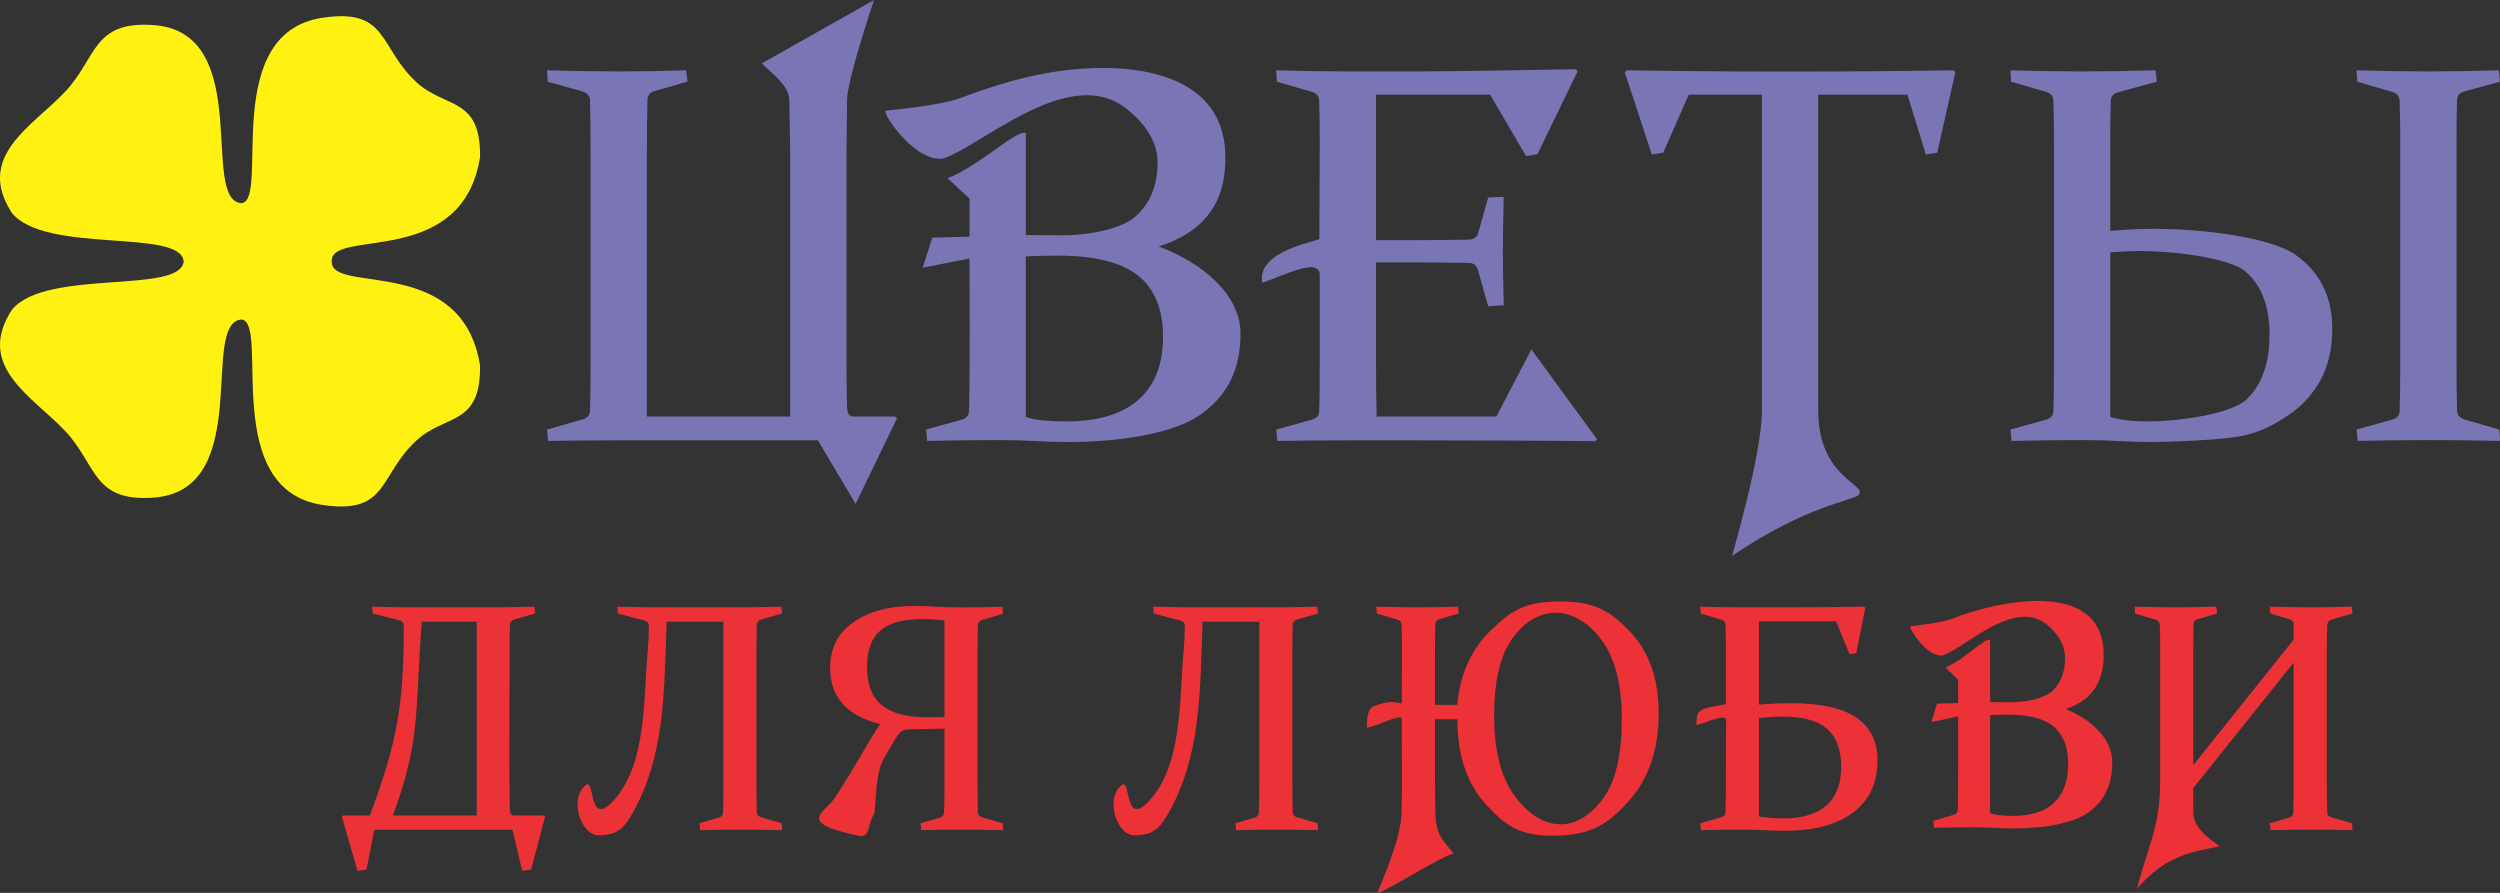
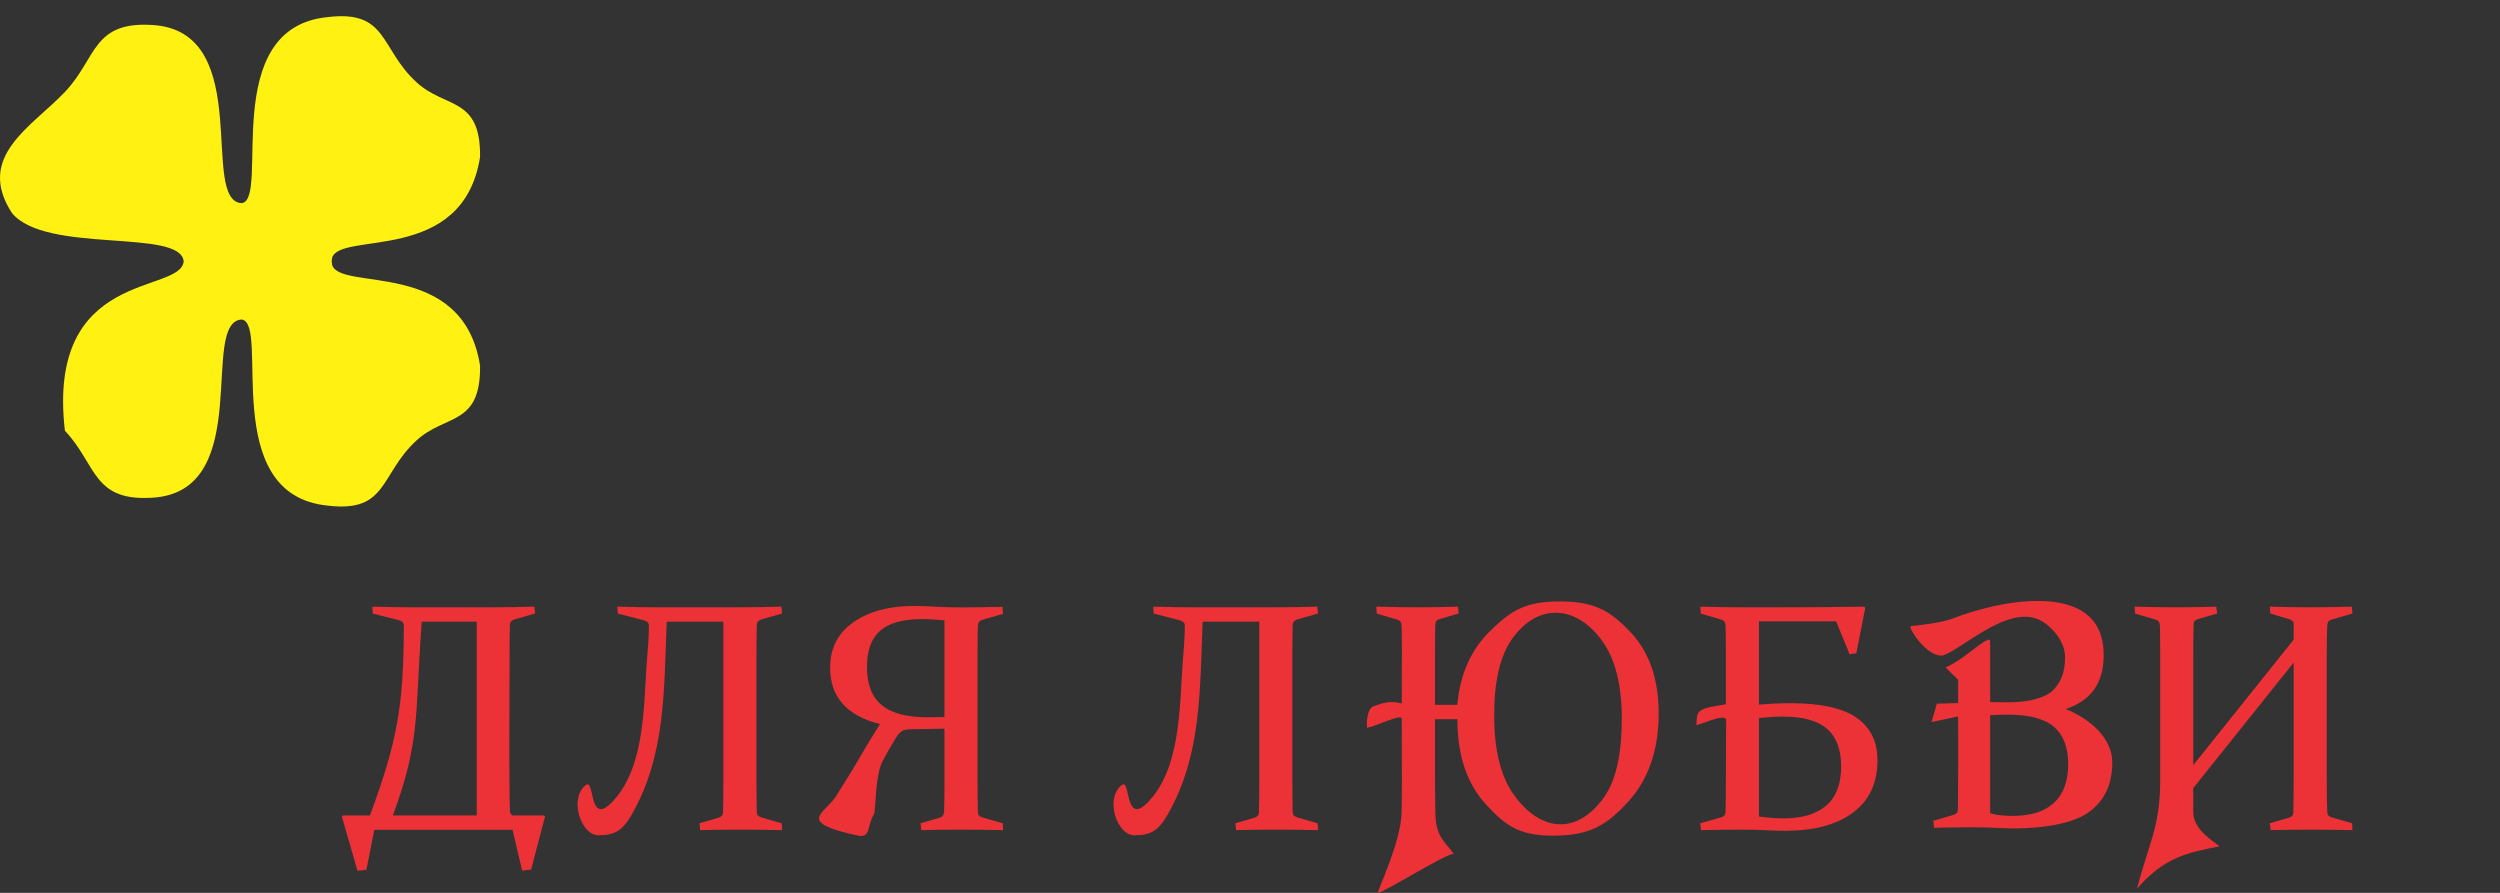
<svg xmlns="http://www.w3.org/2000/svg" width="112" height="40" viewBox="0 0 112 40" fill="none">
  <rect x="0" y="0" width="112" height="40" fill="#333333" stroke="none" />
-   <path d="M37.923 16.4C37.923 16.84 37.927 17.216 37.932 17.523C37.936 17.834 37.942 18.076 37.949 18.258C37.96 18.528 38.05 18.662 38.229 18.662L40.108 18.659L40.183 18.744L38.332 22.574L36.642 19.728H27.688C26.672 19.728 25.631 19.736 24.558 19.753L24.51 19.244L26.125 18.783C26.322 18.726 26.423 18.597 26.432 18.391C26.449 17.87 26.458 17.216 26.458 16.428V6.818C26.458 5.897 26.449 5.113 26.432 4.475C26.423 4.293 26.309 4.168 26.086 4.095L24.536 3.659L24.51 3.15C25.644 3.183 26.725 3.199 27.745 3.199C28.765 3.199 29.763 3.183 30.735 3.15L30.801 3.659L29.338 4.075C29.124 4.128 29.015 4.269 29.006 4.487C28.988 5.121 28.98 5.897 28.98 6.822V18.662H35.401V6.822L35.362 4.487C35.349 3.747 34.324 3.097 34.136 2.836L39.157 2.60842e-06C39.163 -0.003 37.96 3.515 37.949 4.475L37.923 6.822V16.4H37.923ZM54.895 6.885C54.956 8.823 54.171 10.336 51.908 11.039C53.822 11.758 55.575 13.169 55.575 14.949C55.575 16.529 55.003 17.727 53.756 18.592C52.512 19.455 50.076 19.801 47.865 19.801C47.428 19.801 46.955 19.789 46.442 19.761C45.93 19.732 45.357 19.716 44.722 19.716C43.684 19.716 42.621 19.728 41.535 19.753L41.487 19.244L43.063 18.807C43.277 18.748 43.399 18.63 43.409 18.44C43.425 18.125 43.426 17.769 43.431 17.381C43.452 15.45 43.435 13.513 43.435 11.581L41.34 11.993L41.765 10.646L43.435 10.601L43.436 8.898L42.451 7.984C43.955 7.389 45.588 5.75 45.956 5.97V10.53C46.482 10.538 47.016 10.542 47.559 10.542C48.815 10.542 50.23 10.26 50.869 9.698C51.512 9.133 51.858 8.338 51.858 7.268C51.858 6.141 51.04 5.302 50.382 4.81C47.844 2.911 43.964 6.549 42.243 7.104C40.974 7.285 39.447 4.983 39.693 4.956C39.98 4.925 42.122 4.732 43.058 4.382C44.356 3.896 46.273 3.233 48.428 3.08C51.515 2.86 54.791 3.62 54.895 6.885L54.895 6.885ZM45.956 11.488V18.678C46.21 18.767 46.508 18.819 46.845 18.844C47.182 18.868 47.489 18.88 47.769 18.88C49.187 18.88 50.262 18.559 51 17.91C51.737 17.262 52.103 16.323 52.103 15.091C52.103 13.859 51.731 12.942 50.987 12.348C50.238 11.75 49.034 11.451 47.375 11.451C46.889 11.451 46.416 11.463 45.956 11.488H45.956ZM60.358 3.199H63.48C65.393 3.199 68.469 3.134 70.602 3.102L70.676 3.199L68.878 6.907L68.365 6.992L66.758 4.241H61.645V10.761H62.814C63.703 10.761 64.693 10.756 65.787 10.736C66.01 10.732 66.169 10.632 66.225 10.433L66.671 8.846L67.367 8.822C67.341 9.924 67.328 10.74 67.328 11.265C67.328 11.778 67.341 12.582 67.367 13.673L66.671 13.722L66.212 12.098C66.152 11.888 66.01 11.782 65.813 11.778C64.701 11.758 63.699 11.754 62.801 11.754H61.645V16.069C61.645 16.945 61.654 17.809 61.672 18.662H67.038L68.605 15.652L71.548 19.68L71.456 19.765C69.245 19.74 65.34 19.728 63.467 19.728H60.411C59.374 19.728 58.31 19.736 57.224 19.753L57.176 19.244L58.752 18.807C58.966 18.748 59.088 18.63 59.098 18.44C59.114 18.125 59.115 17.769 59.12 17.381C59.124 16.989 59.124 16.557 59.124 16.085V12.322C59.124 11.478 57.409 12.397 56.552 12.665C56.272 11.208 59.108 10.806 59.108 10.698L59.124 6.487C59.126 6.083 59.124 5.723 59.12 5.4C59.115 5.077 59.107 4.782 59.098 4.524C59.09 4.318 58.99 4.177 58.791 4.12L57.202 3.659L57.176 3.15C58.279 3.183 59.339 3.199 60.358 3.199V3.199ZM77.602 24.903C77.591 24.852 78.933 20.397 78.933 18.392V4.241H75.655L74.513 6.841L74.001 6.922L72.794 3.247L72.882 3.15C77.754 3.225 82.648 3.224 87.52 3.15L87.595 3.247L86.789 6.841L86.277 6.922L85.454 4.241H81.455V18.392C81.455 21.455 83.723 21.696 83.26 22.184C83.039 22.417 80.925 22.64 77.602 24.903ZM110.052 16.085C110.052 16.557 110.052 16.985 110.056 17.373C110.06 17.761 110.069 18.112 110.078 18.427C110.087 18.625 110.235 18.759 110.524 18.827L111.973 19.244L112 19.753C110.896 19.728 109.833 19.716 108.808 19.716C107.775 19.716 106.716 19.728 105.63 19.753L105.569 19.244L107.145 18.807C107.368 18.751 107.486 18.63 107.504 18.44C107.512 18.125 107.521 17.769 107.526 17.381C107.53 16.989 107.53 16.557 107.53 16.085V6.487C107.53 6.083 107.53 5.723 107.526 5.4C107.521 5.077 107.512 4.782 107.504 4.524C107.495 4.318 107.39 4.184 107.184 4.12L105.608 3.659L105.569 3.15C106.681 3.183 107.744 3.199 108.76 3.199C109.793 3.199 110.857 3.183 111.951 3.15L112 3.659L110.411 4.095C110.205 4.144 110.095 4.265 110.078 4.463C110.069 4.742 110.06 5.041 110.056 5.368C110.052 5.695 110.052 6.055 110.052 6.438V16.085L110.052 16.085ZM94.539 6.446V10.345C95.217 10.284 95.887 10.252 96.54 10.252C98.746 10.252 101.749 10.641 102.844 11.419C103.937 12.196 104.486 13.297 104.486 14.723C104.486 15.64 104.303 16.421 103.938 17.066C103.572 17.713 103.081 18.238 102.459 18.642C101.842 19.042 101.312 19.337 100.485 19.522C99.658 19.708 97.24 19.801 96.329 19.801C95.913 19.801 95.463 19.789 94.968 19.761C94.473 19.732 93.917 19.716 93.309 19.716C92.267 19.716 91.203 19.728 90.117 19.753L90.069 19.244L91.645 18.807C91.859 18.748 91.981 18.63 91.991 18.44C92.007 18.125 92.008 17.769 92.013 17.381C92.017 16.989 92.017 16.557 92.017 16.085V6.487C92.017 6.083 92.017 5.723 92.013 5.4C92.008 5.077 92.001 4.782 91.991 4.524C91.983 4.318 91.884 4.177 91.684 4.12L90.095 3.659L90.069 3.15C91.172 3.183 92.232 3.199 93.252 3.199C94.281 3.199 95.384 3.183 96.566 3.15L96.627 3.659L94.898 4.132C94.679 4.191 94.572 4.326 94.565 4.499C94.554 4.778 94.547 5.081 94.543 5.408C94.539 5.735 94.539 6.083 94.539 6.446L94.539 6.446ZM94.539 11.306V18.678C94.963 18.811 95.533 18.88 96.237 18.88C97.594 18.88 99.971 18.547 100.651 17.89C101.332 17.231 101.675 16.266 101.675 14.998C101.675 13.717 101.316 12.776 100.594 12.162C99.876 11.552 97.393 11.245 95.87 11.245C95.681 11.245 95.476 11.249 95.248 11.261C95.02 11.274 94.784 11.29 94.539 11.306L94.539 11.306Z" fill="#7A75B5" />
-   <path fill-rule="evenodd" clip-rule="evenodd" d="M0.536 9.545C-1.109 7.012 1.42 5.685 2.908 4.12C4.362 2.592 4.12 0.878 6.992 1.133C11.391 1.579 8.936 9.004 10.831 9.103C12.114 8.925 9.75 1.247 14.68 0.766C17.382 0.441 16.997 2.152 18.657 3.683C19.958 4.882 21.541 4.318 21.507 7.035C20.74 11.886 15.217 10.333 14.875 11.56L14.878 11.576C14.867 11.623 14.861 11.667 14.86 11.709C14.861 11.75 14.867 11.794 14.878 11.841L14.875 11.857C15.217 13.084 20.74 11.53 21.507 16.381C21.541 19.099 19.958 18.535 18.657 19.734C16.997 21.265 17.382 22.976 14.68 22.651C9.75 22.17 12.114 14.492 10.831 14.314C8.936 14.413 11.391 21.838 6.992 22.284C4.12 22.539 4.362 20.825 2.908 19.297C1.42 17.732 -1.109 16.405 0.536 13.873C2.065 12.024 8.09 13.196 8.229 11.709C8.09 10.221 2.065 11.393 0.536 9.545Z" fill="#FFF212" />
+   <path fill-rule="evenodd" clip-rule="evenodd" d="M0.536 9.545C-1.109 7.012 1.42 5.685 2.908 4.12C4.362 2.592 4.12 0.878 6.992 1.133C11.391 1.579 8.936 9.004 10.831 9.103C12.114 8.925 9.75 1.247 14.68 0.766C17.382 0.441 16.997 2.152 18.657 3.683C19.958 4.882 21.541 4.318 21.507 7.035C20.74 11.886 15.217 10.333 14.875 11.56L14.878 11.576C14.867 11.623 14.861 11.667 14.86 11.709C14.861 11.75 14.867 11.794 14.878 11.841L14.875 11.857C15.217 13.084 20.74 11.53 21.507 16.381C21.541 19.099 19.958 18.535 18.657 19.734C16.997 21.265 17.382 22.976 14.68 22.651C9.75 22.17 12.114 14.492 10.831 14.314C8.936 14.413 11.391 21.838 6.992 22.284C4.12 22.539 4.362 20.825 2.908 19.297C2.065 12.024 8.09 13.196 8.229 11.709C8.09 10.221 2.065 11.393 0.536 9.545Z" fill="#FFF212" />
  <path d="M21.358 36.532V27.85H18.894C18.586 32.012 18.849 33.16 17.6 36.532H21.358ZM16.769 37.175L16.415 38.965L16.016 39.013L15.316 36.581L15.363 36.532H16.574C17.794 33.226 18.09 31.634 18.09 28.013C18.09 27.899 18.018 27.823 17.871 27.784L16.696 27.485L16.68 27.178C17.364 27.197 17.928 27.207 18.375 27.207H22.075C22.677 27.207 23.299 27.197 23.942 27.178L23.973 27.485L23.047 27.75C22.916 27.792 22.849 27.867 22.844 27.977C22.839 28.169 22.834 28.381 22.831 28.615C22.829 28.846 22.829 29.107 22.829 29.392C22.829 31.539 22.802 33.7 22.831 35.845C22.834 36.032 22.839 36.179 22.844 36.288C22.849 36.451 22.903 36.532 23.009 36.532H24.371L24.418 36.581L23.795 38.958L23.394 39.006L22.962 37.175H16.769H16.769ZM33.888 29.39V34.978C33.888 35.263 33.891 35.523 33.893 35.76C33.896 35.993 33.898 36.208 33.904 36.398C33.909 36.507 33.978 36.581 34.114 36.62L35.02 36.883L35.04 37.19C34.374 37.175 33.739 37.168 33.137 37.168C32.535 37.168 31.944 37.175 31.368 37.19L31.337 36.883L32.196 36.632C32.322 36.595 32.386 36.515 32.392 36.391C32.397 36.2 32.402 35.989 32.404 35.755C32.407 35.521 32.407 35.263 32.407 34.975V27.85H29.869C29.743 30.892 29.832 33.865 28.277 36.534C27.884 37.21 27.538 37.421 26.812 37.421C26.02 37.421 25.482 35.773 26.242 35.171C26.666 34.835 26.34 37.11 27.471 35.883C28.974 34.251 28.817 31.4 29.01 29.248C29.051 28.796 29.069 28.384 29.069 28.013C29.069 27.904 28.99 27.828 28.828 27.784L27.676 27.485L27.66 27.178C28.339 27.197 28.876 27.207 29.272 27.207H33.137C33.739 27.207 34.361 27.197 35.004 27.178L35.04 27.485L34.114 27.748C33.988 27.787 33.919 27.862 33.904 27.977C33.898 28.167 33.896 28.379 33.893 28.613C33.891 28.846 33.888 29.105 33.888 29.39H33.888ZM40.829 32.67C40.719 32.672 40.626 32.678 40.554 32.695C40.482 32.712 40.417 32.74 40.361 32.785C40.307 32.828 40.255 32.884 40.207 32.953C40.16 33.02 40.106 33.106 40.045 33.206C39.87 33.496 39.702 33.791 39.544 34.09C39.188 34.763 39.241 36.347 39.152 36.482C38.837 36.962 39.024 37.561 38.433 37.434C35.618 36.831 36.951 36.456 37.447 35.682C37.639 35.381 37.853 35.036 38.095 34.644C38.29 34.325 38.493 33.979 38.707 33.609C38.92 33.241 39.162 32.851 39.427 32.439C37.935 32.064 37.19 31.224 37.19 29.916C37.19 29.041 37.537 28.362 38.231 27.877C38.923 27.392 39.825 27.148 40.936 27.148C41.232 27.148 41.556 27.158 41.908 27.18C42.261 27.202 42.641 27.212 43.047 27.212C43.61 27.212 44.23 27.202 44.909 27.185L44.937 27.497L43.989 27.777C43.878 27.814 43.819 27.896 43.809 28.025C43.803 28.191 43.801 28.374 43.798 28.569C43.796 28.764 43.793 28.983 43.793 29.231V34.978C43.793 35.263 43.796 35.521 43.798 35.75C43.801 35.976 43.803 36.191 43.809 36.391C43.814 36.505 43.88 36.581 44.012 36.62L44.924 36.883L44.937 37.19C44.294 37.175 43.662 37.168 43.037 37.168C42.417 37.168 41.831 37.175 41.273 37.19L41.242 36.883L42.101 36.632C42.222 36.6 42.286 36.51 42.297 36.361C42.302 36.181 42.307 35.976 42.309 35.747C42.312 35.519 42.312 35.263 42.312 34.978V32.644L40.829 32.67V32.67ZM42.312 27.792C41.947 27.753 41.612 27.735 41.312 27.735C40.458 27.735 39.833 27.906 39.437 28.252C39.038 28.596 38.84 29.139 38.84 29.879C38.84 30.659 39.062 31.229 39.504 31.592C39.944 31.952 40.617 32.133 41.52 32.133C41.826 32.133 42.091 32.13 42.312 32.125V27.792L42.312 27.792ZM64.287 32.22V34.973C64.287 35.535 64.302 36.008 64.303 36.388C64.304 37.526 64.8 37.768 65.128 38.251C64.755 38.242 61.995 39.994 61.722 40C61.805 39.674 62.758 37.699 62.791 36.398C62.8 36.013 62.807 35.538 62.806 34.978L62.799 32.203C62.799 31.95 61.687 32.523 61.258 32.604C61.21 32.613 61.204 31.768 61.522 31.648C62.133 31.416 62.374 31.414 62.799 31.518L62.806 29.19C62.807 28.715 62.802 28.32 62.791 28.006C62.786 27.882 62.728 27.797 62.611 27.762L61.677 27.485L61.662 27.178C62.31 27.197 62.94 27.207 63.552 27.207C64.138 27.207 64.727 27.197 65.318 27.178L65.349 27.485L64.498 27.733C64.374 27.769 64.306 27.835 64.303 27.955C64.291 28.298 64.287 28.7 64.287 29.161V31.577H65.287C65.408 30.194 65.914 29.075 66.804 28.223C67.696 27.369 68.303 26.944 69.89 26.944C71.466 26.944 72.156 27.392 73.017 28.288C73.879 29.187 74.308 30.41 74.308 31.962C74.308 33.609 73.847 34.934 72.927 35.935C72.006 36.936 71.247 37.438 69.591 37.438C68.023 37.438 67.443 36.974 66.583 36.05C65.722 35.123 65.292 33.847 65.292 32.22H64.287L64.287 32.22ZM66.938 32.054C66.938 33.609 67.236 34.8 67.835 35.628C69.004 37.242 70.614 37.439 71.842 35.743C72.386 34.991 72.657 33.811 72.657 32.206C72.657 30.698 72.369 29.541 71.79 28.729C70.635 27.109 68.9 26.974 67.73 28.639C67.201 29.391 66.938 30.53 66.938 32.054H66.938ZM82.258 27.835H78.8V31.567C79.286 31.526 79.761 31.504 80.224 31.504C81.559 31.504 82.541 31.718 83.168 32.15C83.796 32.581 84.11 33.219 84.11 34.062C84.11 35.075 83.748 35.855 83.019 36.4C82.29 36.947 81.273 37.219 79.967 37.219C79.71 37.219 79.427 37.211 79.114 37.194C78.797 37.177 78.453 37.168 78.075 37.168C77.465 37.168 76.84 37.175 76.203 37.19L76.174 36.883L77.1 36.62C77.232 36.582 77.299 36.508 77.303 36.398C77.31 36.208 77.314 35.993 77.316 35.76C77.319 35.523 77.317 35.263 77.319 34.978L77.331 32.272C77.333 31.873 75.967 32.598 75.992 32.453C76.04 32.171 75.943 31.895 76.373 31.744C76.678 31.638 77.319 31.564 77.319 31.549V29.19C77.319 28.946 77.319 28.729 77.316 28.535C77.314 28.34 77.309 28.162 77.303 28.006C77.299 27.882 77.24 27.797 77.123 27.762L76.19 27.485L76.174 27.178C76.822 27.197 77.445 27.207 78.044 27.207H79.967C80.59 27.207 81.189 27.204 81.759 27.2C82.333 27.195 82.919 27.188 83.516 27.178L83.562 27.236L83.163 29.265L82.862 29.309L82.258 27.835L82.258 27.835ZM78.8 36.578C79.173 36.634 79.538 36.663 79.9 36.663C80.739 36.663 81.379 36.471 81.821 36.086C82.263 35.701 82.484 35.119 82.484 34.344C82.484 33.587 82.276 33.025 81.857 32.656C81.44 32.289 80.78 32.103 79.877 32.103C79.571 32.103 79.211 32.125 78.8 32.166V36.578L78.8 36.578ZM98.258 35.306V36.391C98.258 37.236 99.32 37.772 99.429 37.918C98.057 38.184 96.971 38.384 95.739 39.812C96.258 37.79 96.777 37.059 96.777 34.978V29.19C96.777 28.715 96.773 28.32 96.762 28.006C96.757 27.882 96.699 27.797 96.582 27.762L95.648 27.485L95.633 27.178C96.281 27.197 96.903 27.207 97.502 27.207C98.107 27.207 98.703 27.197 99.29 27.178L99.328 27.485L98.469 27.735C98.346 27.772 98.278 27.835 98.274 27.955C98.262 28.298 98.258 28.7 98.258 29.161V34.279L102.757 28.654V27.955C102.757 27.845 102.686 27.777 102.547 27.735L101.711 27.485L101.688 27.178C102.3 27.197 102.909 27.207 103.516 27.207C104.118 27.207 104.732 27.197 105.362 27.178L105.39 27.485L104.442 27.762C104.324 27.797 104.267 27.882 104.262 28.006C104.247 28.32 104.238 28.715 104.238 29.19V34.978C104.238 35.538 104.246 36.013 104.262 36.398C104.266 36.508 104.333 36.582 104.465 36.62L105.375 36.883L105.39 37.19C104.722 37.175 104.089 37.168 103.488 37.168C102.886 37.168 102.297 37.175 101.726 37.19L101.688 36.883L102.547 36.632C102.671 36.595 102.741 36.52 102.742 36.391L102.757 34.978V29.682L98.258 35.306V35.306Z" fill="#ED3237" />
  <path d="M57.897 29.39V34.978C57.897 35.263 57.899 35.523 57.902 35.76C57.905 35.993 57.907 36.208 57.912 36.398C57.917 36.508 57.987 36.581 58.123 36.62L59.028 36.883L59.049 37.19C58.383 37.175 57.748 37.168 57.146 37.168C56.544 37.168 55.953 37.175 55.377 37.19L55.346 36.883L56.205 36.632C56.331 36.595 56.395 36.515 56.4 36.391C56.406 36.2 56.411 35.989 56.413 35.755C56.416 35.521 56.416 35.263 56.416 34.975V27.85H53.878C53.751 30.892 53.841 33.865 52.286 36.534C51.892 37.21 51.547 37.421 50.821 37.421C50.029 37.421 49.491 35.773 50.251 35.171C50.675 34.835 50.349 37.11 51.48 35.883C52.983 34.251 52.826 31.4 53.019 29.248C53.06 28.796 53.078 28.384 53.078 28.013C53.078 27.904 52.998 27.828 52.836 27.784L51.684 27.485L51.669 27.178C52.348 27.197 52.885 27.207 53.281 27.207H57.146C57.748 27.207 58.37 27.197 59.013 27.178L59.049 27.485L58.123 27.748C57.997 27.787 57.928 27.862 57.912 27.977C57.907 28.167 57.905 28.379 57.902 28.613C57.899 28.846 57.897 29.105 57.897 29.39H57.897Z" fill="#ED3237" />
  <path d="M94.243 29.23C94.278 30.413 93.831 31.336 92.544 31.765C93.633 32.204 94.63 33.065 94.63 34.152C94.63 35.116 94.305 35.847 93.595 36.375C92.888 36.902 91.502 37.113 90.244 37.113C89.995 37.113 89.726 37.106 89.435 37.089C89.143 37.071 88.817 37.062 88.456 37.062C87.866 37.062 87.26 37.069 86.643 37.084L86.615 36.773L87.512 36.507C87.634 36.471 87.703 36.398 87.709 36.282C87.718 36.09 87.719 35.873 87.721 35.636C87.734 34.458 87.724 33.275 87.724 32.096L86.532 32.347L86.774 31.525L87.724 31.498L87.724 30.458L87.164 29.9C88.02 29.537 88.948 28.537 89.158 28.671V31.455C89.457 31.459 89.761 31.462 90.07 31.462C90.784 31.462 91.589 31.289 91.953 30.947C92.319 30.602 92.515 30.116 92.515 29.463C92.515 28.775 92.05 28.263 91.676 27.963C90.232 26.804 88.025 29.024 87.046 29.363C86.324 29.474 85.455 28.069 85.595 28.052C85.758 28.033 86.977 27.916 87.509 27.701C89.305 26.98 94.143 25.846 94.243 29.23H94.243ZM89.158 32.039V36.428C89.303 36.482 89.472 36.514 89.664 36.529C89.856 36.544 90.03 36.551 90.189 36.551C90.996 36.551 91.607 36.355 92.027 35.959C92.447 35.564 92.655 34.99 92.655 34.238C92.655 33.486 92.443 32.927 92.02 32.564C91.594 32.199 90.909 32.017 89.965 32.017C89.689 32.017 89.42 32.024 89.158 32.039L89.158 32.039Z" fill="#ED3237" />
</svg>